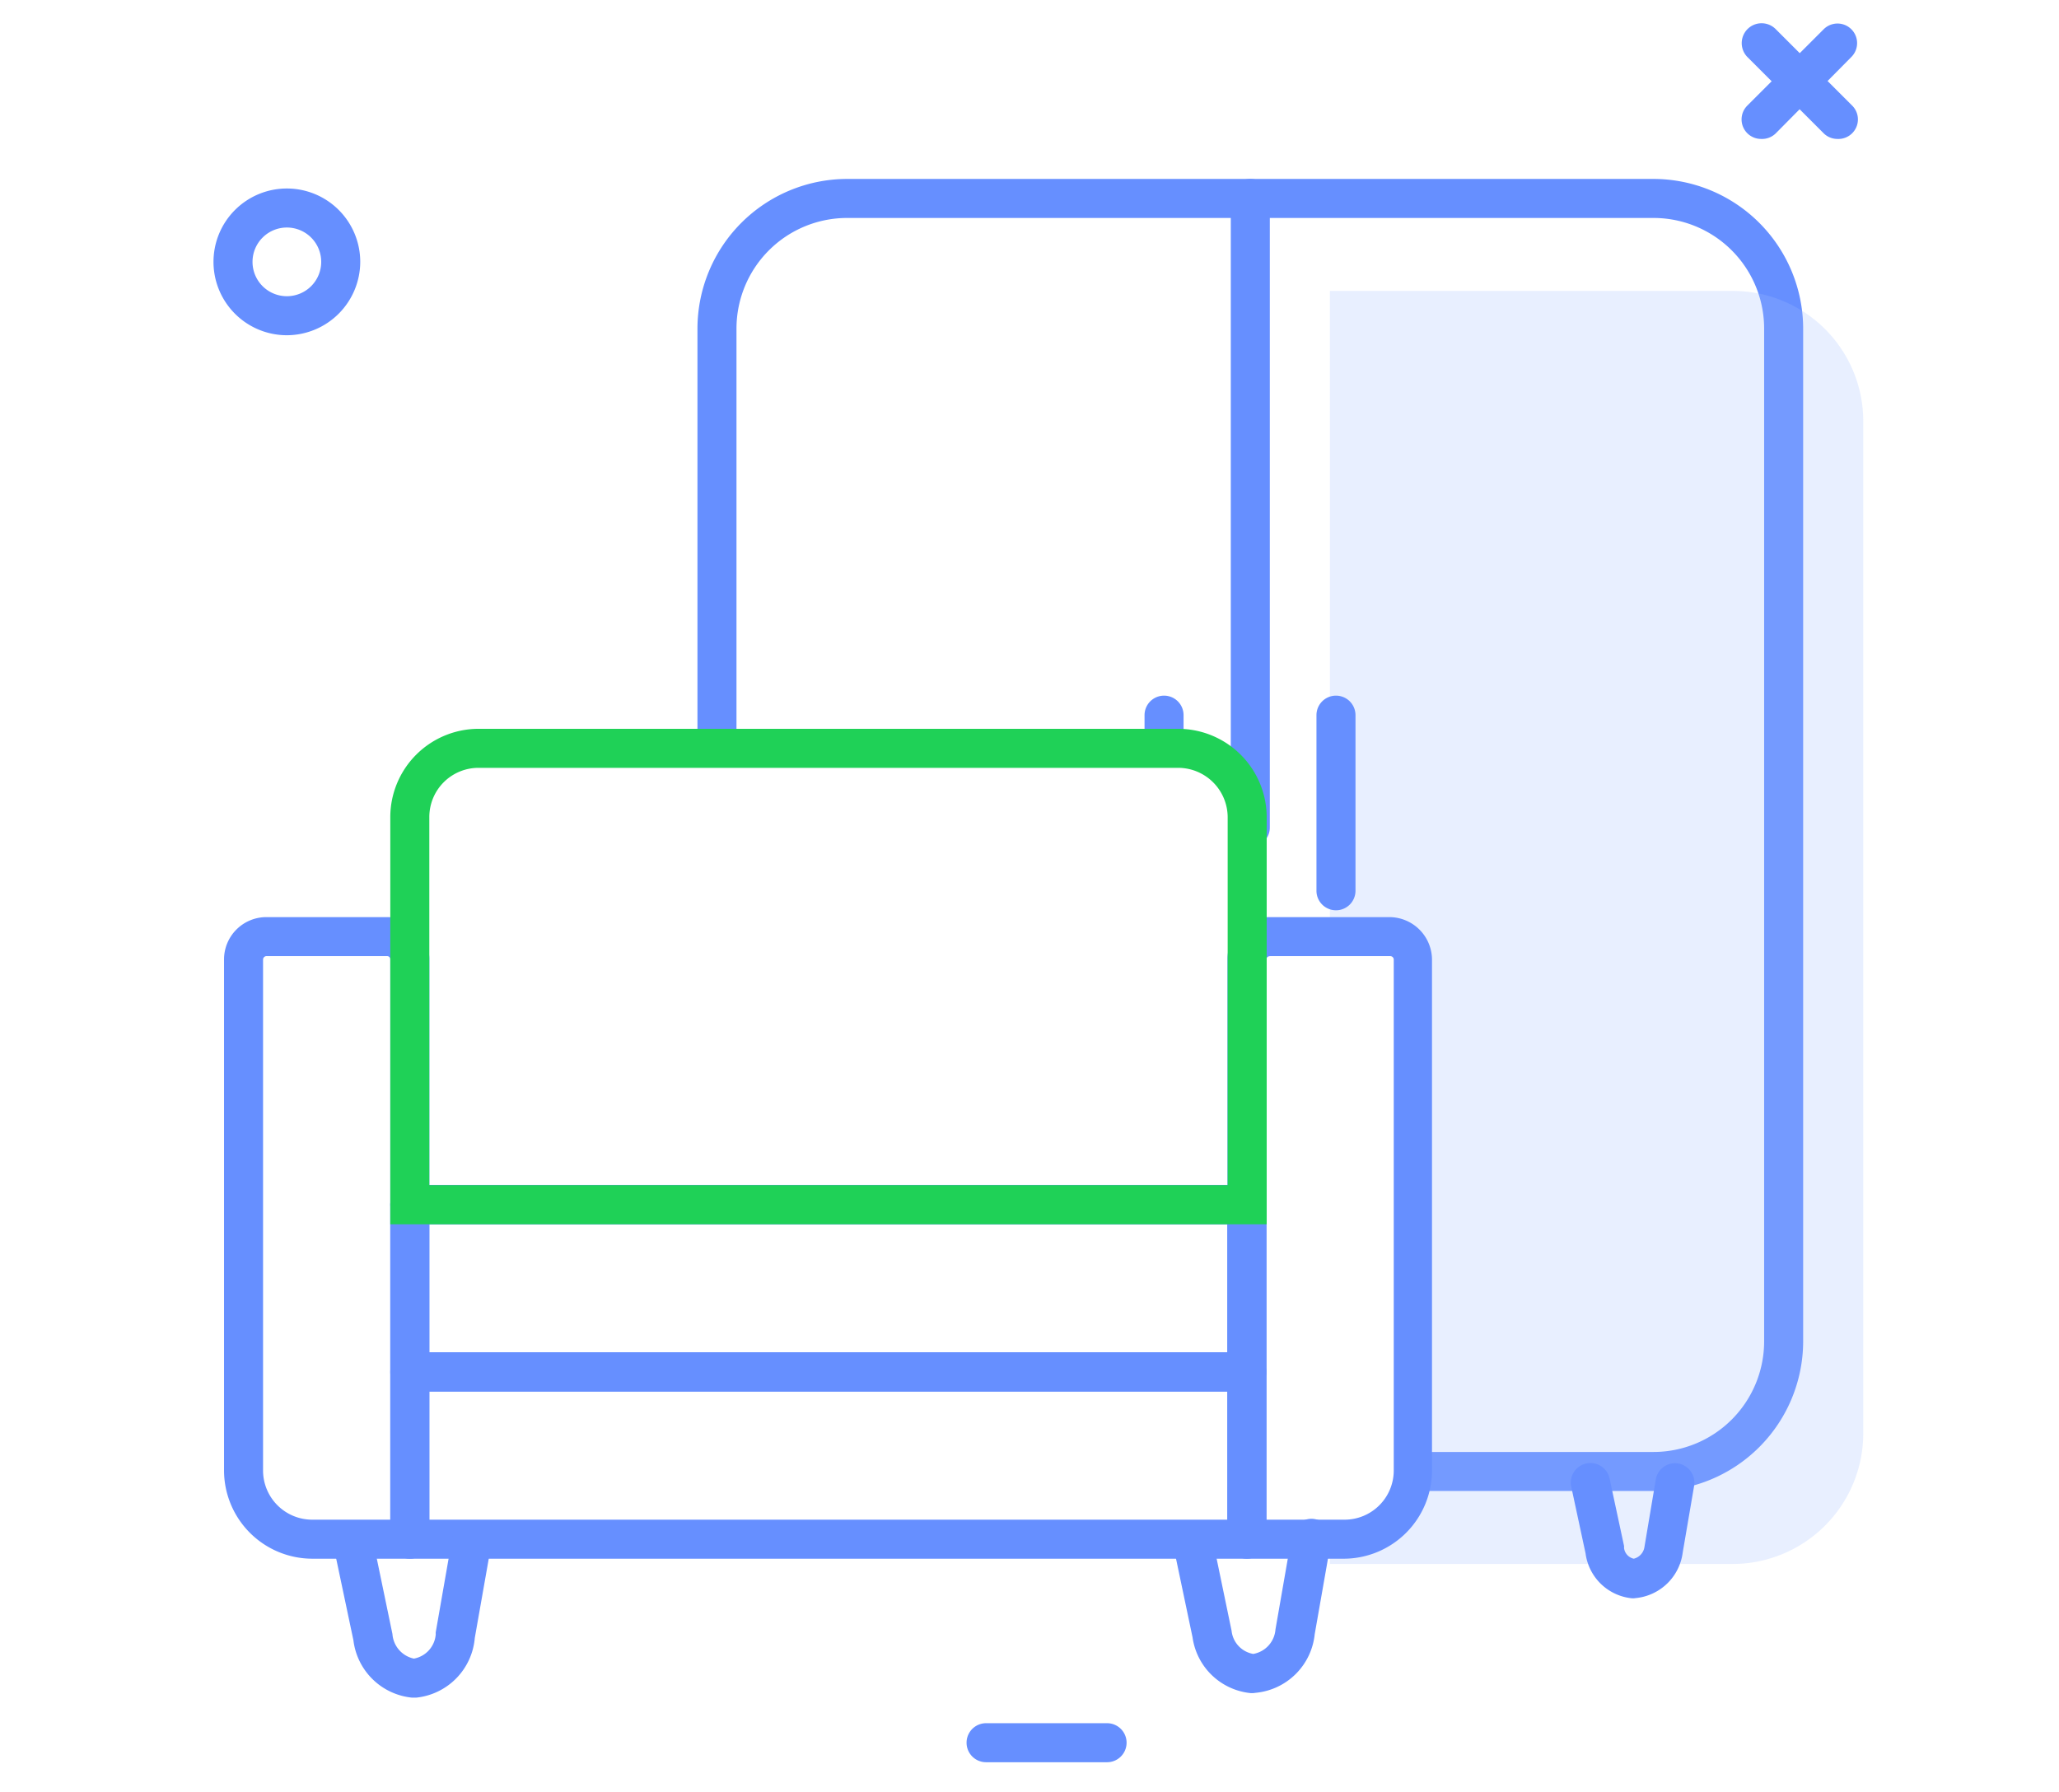
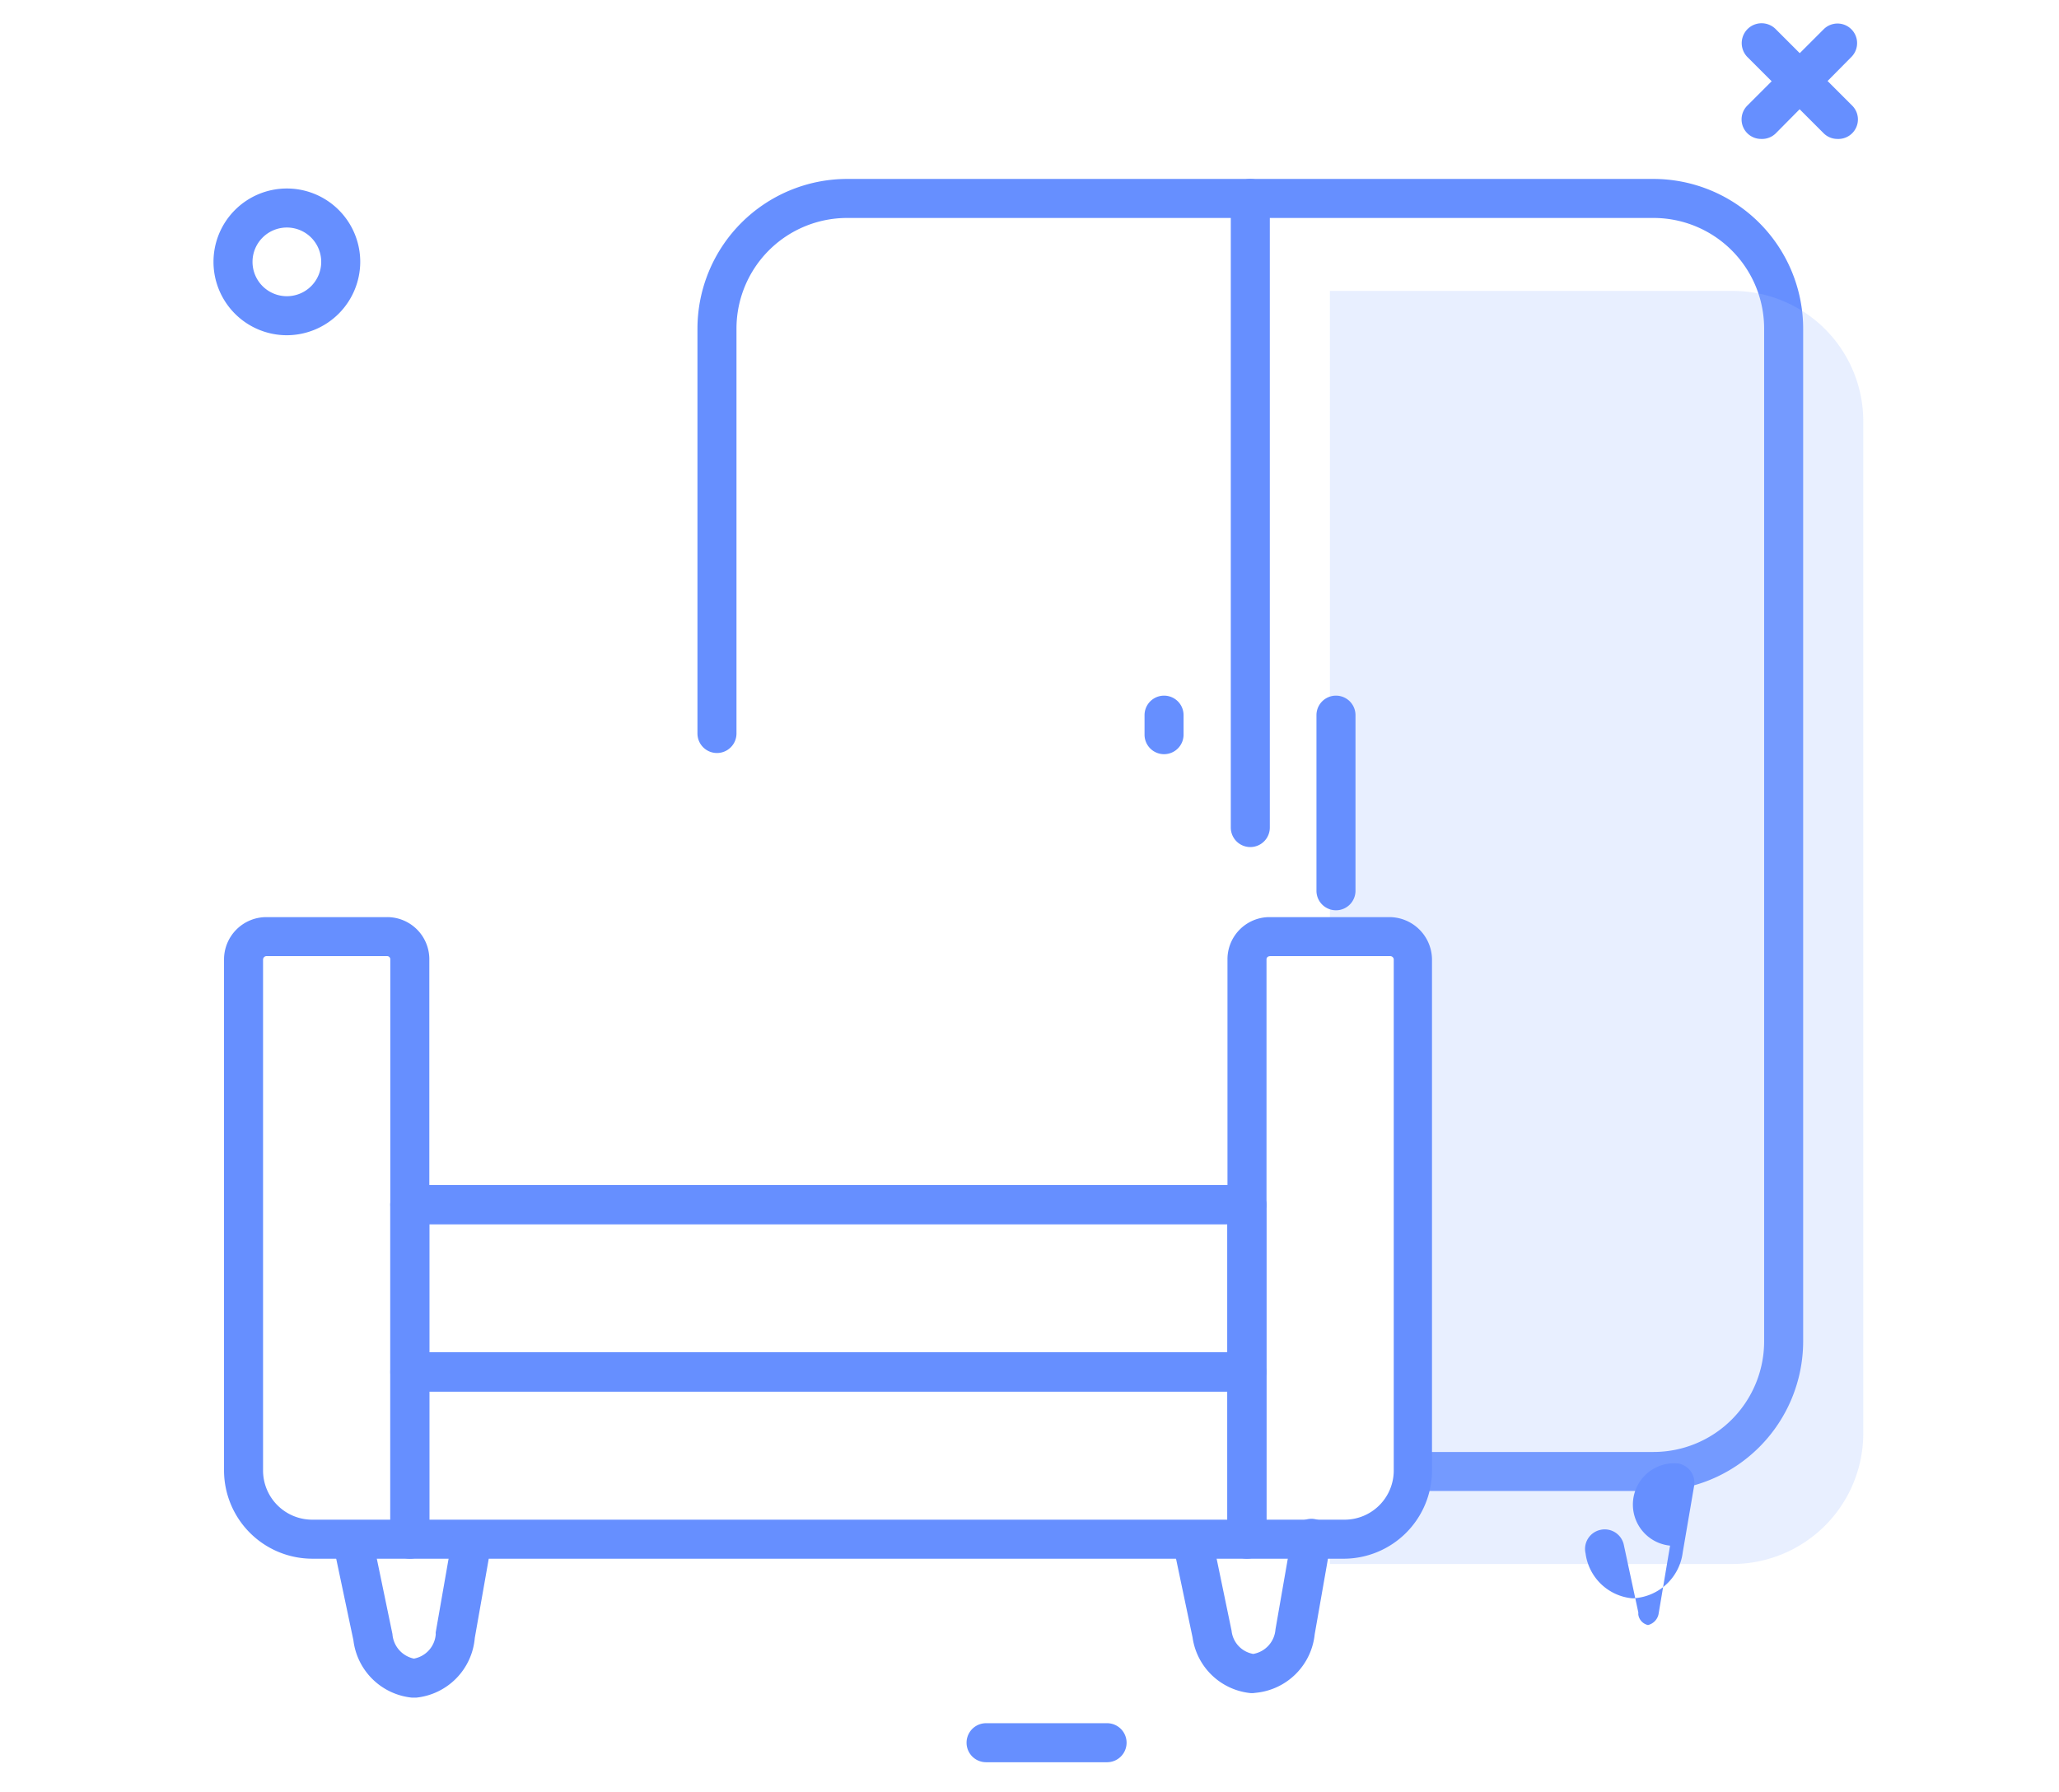
<svg xmlns="http://www.w3.org/2000/svg" id="Layer_1" data-name="Layer 1" viewBox="0 0 105.51 91.83">
  <defs>
    <style>.cls-1{fill:#668fff}</style>
  </defs>
  <path class="cls-1" d="M56.73 90.31h-6.2a1 1 0 010-2h6.2a1 1 0 010 2zM94.16 7.12a1 1 0 01-.71-.29l-3.91-3.91A1 1 0 1191 1.5l3.91 3.91a1 1 0 010 1.42 1 1 0 01-.75.29z" />
  <path class="cls-1" d="M90.25 7.12a1 1 0 01-.71-.29 1 1 0 010-1.42l3.91-3.91a1 1 0 011.42 1.42L91 6.83a1 1 0 01-.75.29zM14.7 17.18a3.76 3.76 0 113.76-3.76 3.77 3.77 0 01-3.76 3.76zm0-5.52a1.76 1.76 0 101.76 1.76 1.76 1.76 0 00-1.76-1.76zm70.03 64.75H73a1 1 0 010-2h11.73a5.67 5.67 0 005.67-5.67v-51.9a5.67 5.67 0 00-5.67-5.67H43.41a5.67 5.67 0 00-5.67 5.67v20.75a1 1 0 01-2 0V16.84a7.68 7.68 0 017.67-7.67h41.32a7.68 7.68 0 017.67 7.67v51.9a7.68 7.68 0 01-7.67 7.67z" />
  <path d="M71.4 78l1-3.89.38-18.19-.36-7.92-4.27-.48V14.91H88.8a6.68 6.68 0 016.68 6.67v51.9a6.7 6.7 0 01-6.68 6.67H68.15v-.63z" fill="#9ebbff" opacity=".24" />
-   <path class="cls-1" d="M64.07 43.41a1 1 0 01-1-1V10.17a1 1 0 012 0v32.24a1 1 0 01-1 1zm4.39 3.24a1 1 0 01-1-1v-9a1 1 0 012 0v9a1 1 0 01-1 1zm-8.81-8a1 1 0 01-1-1v-1a1 1 0 012 0v1a1 1 0 01-1 1zm24.08 43.26h-.09a2.66 2.66 0 01-2.39-2.3l-.73-3.4a1 1 0 01.77-1.21 1 1 0 011.19.77l.74 3.45a.34.34 0 010 .1.64.64 0 00.5.56.73.73 0 00.55-.62l.58-3.45A1 1 0 0186 75a1 1 0 01.81 1.16l-.58 3.39a2.69 2.69 0 01-2.43 2.35zm-19.84-2.03H21a1 1 0 01-1-1V70.3a1 1 0 011-1h42.89a1 1 0 011 1v8.58a1 1 0 01-1 1zm-41.89-2h40.89V71.3H22z" />
+   <path class="cls-1" d="M64.07 43.41a1 1 0 01-1-1V10.17a1 1 0 012 0v32.24a1 1 0 01-1 1zm4.39 3.24a1 1 0 01-1-1v-9a1 1 0 012 0v9a1 1 0 01-1 1zm-8.81-8a1 1 0 01-1-1v-1a1 1 0 012 0v1a1 1 0 01-1 1zm24.08 43.26h-.09a2.66 2.66 0 01-2.39-2.3a1 1 0 01.77-1.21 1 1 0 011.19.77l.74 3.45a.34.34 0 010 .1.64.64 0 00.5.56.73.73 0 00.55-.62l.58-3.45A1 1 0 0186 75a1 1 0 01.81 1.16l-.58 3.39a2.69 2.69 0 01-2.43 2.35zm-19.84-2.03H21a1 1 0 01-1-1V70.3a1 1 0 011-1h42.89a1 1 0 011 1v8.58a1 1 0 01-1 1zm-41.89-2h40.89V71.3H22z" />
  <path class="cls-1" d="M63.89 71.32H21a1 1 0 01-1-1v-8.58a1 1 0 011-1h42.89a1 1 0 011 1v8.58a1 1 0 01-1 1zm-41.89-2h40.89v-6.58H22z" />
  <path class="cls-1" d="M68.9 79.88h-5a1 1 0 01-1-1V49.17A2.16 2.16 0 0165 47h6.2a2.19 2.19 0 012.18 2.14v26.22a4.53 4.53 0 01-4.48 4.52zm-4-2h4a2.52 2.52 0 002.52-2.52v-26.2a.18.18 0 00-.18-.16H65.1c-.13 0-.2.07-.2.16zm-43.9 2h-5a4.53 4.53 0 01-4.52-4.51v-26.2A2.17 2.17 0 0113.65 47h6.17A2.16 2.16 0 0122 49.12v29.76a1 1 0 01-1 1zM13.68 49a.18.18 0 00-.2.17v26.2A2.52 2.52 0 0016 77.88h4V49.17a.16.16 0 00-.16-.17z" />
  <path class="cls-1" d="M63.89 62.73H21a1 1 0 110-2h42.89a1 1 0 010 2zm.31 24.04h-.09a3.34 3.34 0 01-3-2.86l-1-4.76a1 1 0 012-.4l1 4.82a1.35 1.35 0 001.11 1.19 1.38 1.38 0 001.14-1.26l.84-4.82a1 1 0 012 .34l-.83 4.73a3.36 3.36 0 01-3 3zM21.21 87h-.1a3.36 3.36 0 01-3-2.94l-1-4.74a1 1 0 012-.4l1 4.82a1.39 1.39 0 001.1 1.26 1.37 1.37 0 001.12-1.26.36.36 0 010-.1l.83-4.75a1 1 0 112 .34l-.83 4.71a3.36 3.36 0 01-3 3.06z" />
-   <path d="M64.91 62.74H20V41.86a4.53 4.53 0 014.49-4.51h35.9a4.54 4.54 0 014.52 4.52zm-42.91-2h40.91V41.87a2.54 2.54 0 00-2.52-2.52H24.5a2.52 2.52 0 00-2.5 2.51z" fill="#1fd157" />
</svg>